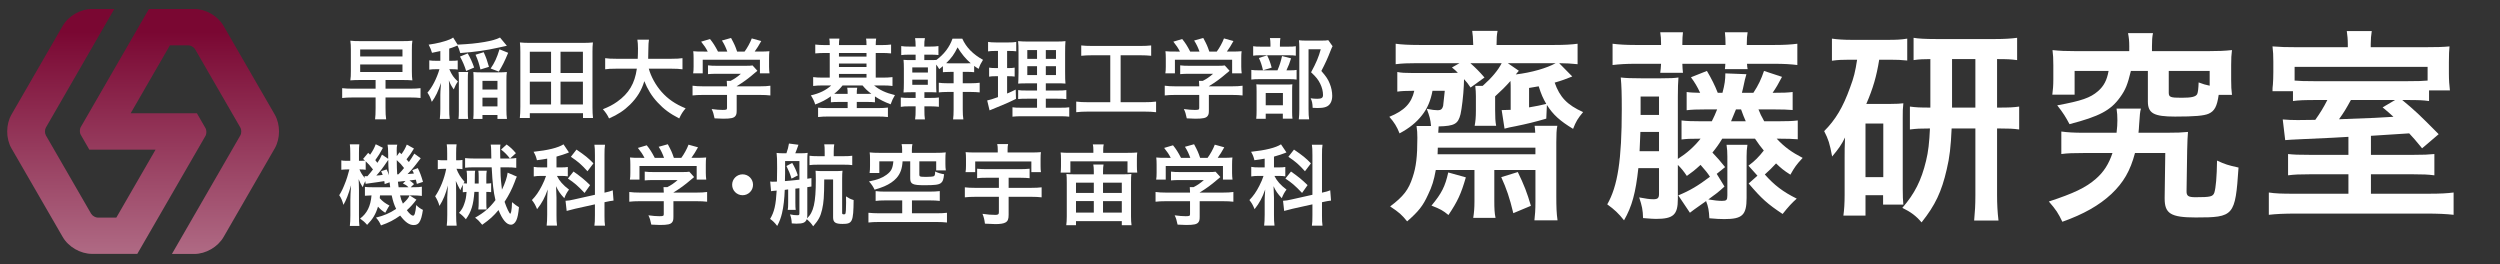
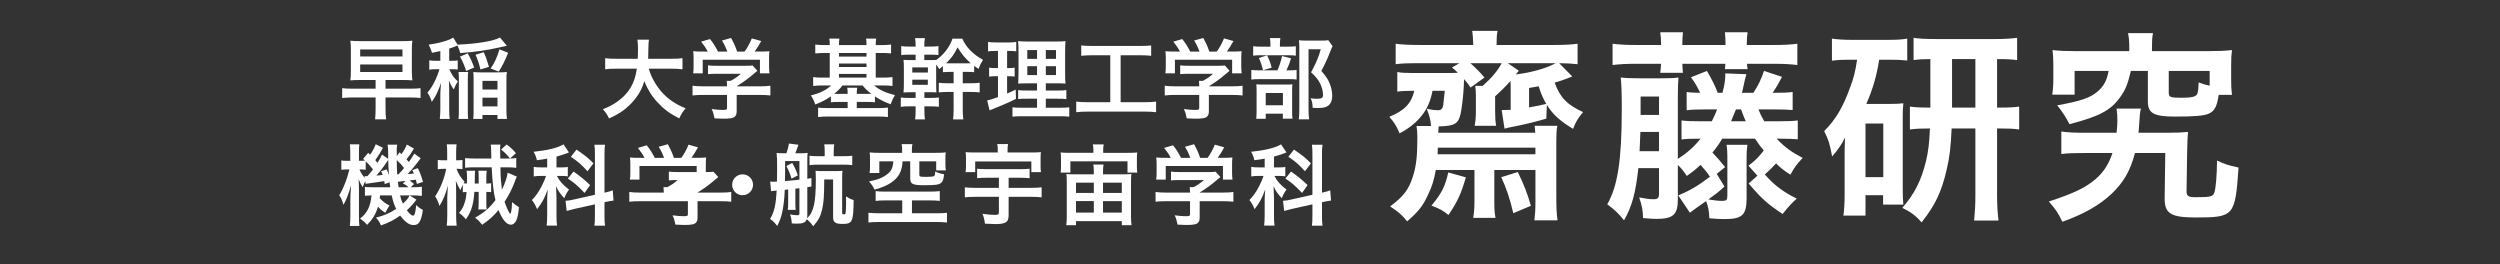
<svg xmlns="http://www.w3.org/2000/svg" version="1.1" id="レイヤー_1" x="0px" y="0px" width="596.002px" height="63px" viewBox="1.935 388.001 596.002 63" enable-background="new 1.935 388.001 596.002 63" xml:space="preserve">
  <rect x="1.935" y="388.001" width="596.002" height="63" fill="#333333" stroke="none" />
  <linearGradient id="SVGID_1_" gradientUnits="userSpaceOnUse" x1="21.127" y1="-68.953" x2="21.127" y2="-98.406" gradientTransform="matrix(1.983 0 0 1.983 -5.838 585.267)">
    <stop offset="0" style="stop-color:#AF6A84" />
    <stop offset="0.907" style="stop-color:#7A0732" />
  </linearGradient>
-   <path fill="url(#SVGID_1_)" d="M34.668,448.521H23.863c-2.751,0-5.631-1.669-6.994-4.051L4.676,423.379  c-1.364-2.382-1.364-5.694,0-8.076l12.191-21.114c1.363-2.381,4.243-4.049,6.994-4.049h5.326l-16.306,28.26  c-0.302,0.521-0.302,1.363,0,1.886l10.782,18.665c0.306,0.521,1.042,0.933,1.625,0.933h4.376l9.354-16.2H23.234l-2.032-3.527  c-0.306-0.52-0.306-1.364,0-1.886l16.238-28.13h10.808c2.751,0,5.63,1.668,6.993,4.049l12.19,21.114  c1.364,2.382,1.364,5.694,0,8.076l-12.19,21.115c-1.363,2.381-4.242,4.049-6.993,4.049H42.92l16.306-28.259  c0.305-0.521,0.305-1.365,0-1.886l-10.784-18.666c-0.303-0.521-1.041-0.932-1.624-0.932h-4.374l-9.355,16.197h15.787l2.037,3.53  c0.303,0.52,0.303,1.363,0,1.884L34.668,448.521" />
  <g>
    <path fill="#FFFFFF" d="M343.1,418.04c-0.146-1.61-0.342-2.293-1.024-4.098c1.171,0.244,2.049,0.341,2.635,0.341   c0.731,0,1.073-0.292,1.268-1.024c0.049-0.292,0.146-1.463,0.391-3.609h-2.927c-0.439,2.342-1.22,4.195-2.488,5.805   c-1.366,1.757-3.073,3.122-5.366,4.342c-0.634-1.609-1.268-2.634-2.438-3.951c3.609-1.464,5.269-3.22,5.951-6.195h-0.439   c-1.463,0-2.683,0.049-3.609,0.195v-4.684c0.927,0.195,1.854,0.244,3.609,0.244h8.342c0.488,0,1.317,0,2.488-0.049   c-0.536-0.536-0.731-0.731-1.415-1.269l1.806-1.024h-10.196c-2.098,0-3.463,0.049-5.024,0.244v-4.878   c1.366,0.195,3.122,0.292,5.61,0.292h12.878c-0.048-1.756-0.097-2.39-0.243-3.365h6.049c-0.195,0.976-0.244,1.756-0.244,3.365   h13.806c2.391,0,4.049-0.097,5.513-0.292v4.878c-1.415-0.146-2.781-0.244-4.391-0.244l3.122,3.171   c-1.464,0.586-2.488,0.976-4.195,1.464c1.22,3.463,2.976,5.317,6.78,7.024c-1.268,1.513-1.707,2.244-2.39,4   c-3.073-1.854-4.781-3.366-6.244-5.707l-0.146,3.269c-2.684,0.78-4.684,1.268-7.317,1.805c-1.513,0.293-1.562,0.293-2.635,0.585   l-0.683-4.438c0.195,0,0.293,0,0.391,0c0.292,0,1.219-0.049,1.756-0.049v-4.83c0-0.927,0-1.317-0.049-2.049   c-1.317,1.464-2.049,2.195-3.659,3.659v3.22c0,1.805,0.049,2.731,0.244,3.805h-5.122c0.195-1.073,0.293-1.951,0.293-3.659v-3.414   c0-0.732-0.049-1.61-0.146-2.439h1.756c2.244-2,3.659-3.707,4.537-5.415h-7.464c1.317,1.171,2.098,1.951,3.366,3.415l-3.317,2.391   c-0.634-0.927-0.878-1.269-1.561-2c0,0.438,0,0.438-0.049,1.512c-0.098,2.342-0.488,5.562-0.781,6.83   c-0.585,2.341-1.414,2.829-5.22,2.927c-0.049,0.487-0.049,0.731-0.098,1.512h23.123c-0.049-0.878-0.049-1.024-0.146-1.658h5.415   c-0.195,0.927-0.244,2-0.244,3.902v12.977c0,2.487,0.049,3.951,0.293,5.658h-5.513c0.146-1.316,0.244-2.39,0.244-4.487v-7.513   h-9.805v7.317c0,1.854,0.049,2.927,0.292,4.098h-5.317c0.195-1.22,0.293-2.342,0.293-3.951v-7.464h-9.22   c-0.439,2.438-0.878,3.902-1.854,5.902c-1.22,2.684-2.293,4-4.976,6.342c-1.317-1.609-1.854-2.098-4.05-3.562   c3.171-2.39,4.391-3.951,5.366-6.976c0.83-2.439,1.122-4.927,1.122-9.366c0-1.122-0.049-1.854-0.195-2.829H343.1z M351.393,430.284   c-1.122,3.902-1.951,5.708-4.146,8.976c-1.317-1.073-1.902-1.414-4.049-2.243c2.439-2.928,3.269-4.586,4-7.903L351.393,430.284z    M367.979,424.771v-1.561H344.71c0,0.683-0.049,0.878-0.049,1.561H367.979z M363.783,429.016c1.513,3.122,2.195,4.879,3.122,8.05   l-4.195,1.756c-0.878-3.659-1.609-5.806-2.878-8.586L363.783,429.016z M364.028,404.869c-0.342,0.39-0.439,0.536-0.731,0.878   c3.756-0.439,7.415-1.513,9.513-2.684h-11.415L364.028,404.869z M366.467,413.601c2-0.342,2.438-0.438,4.098-0.829   c-0.781-1.366-1.171-2.195-1.806-4.195c-0.829,0.146-1.219,0.195-2.292,0.391V413.601z" />
    <path fill="#FFFFFF" d="M402.031,434.577c2.78-1.122,4.78-2.342,7.561-4.439c-0.634-0.976-0.927-1.316-2.243-2.829   c-1.562,1.415-1.903,1.658-3.269,2.634c-0.781-1.17-1.366-1.854-2.146-2.634v8.146c0,3.757-1.073,4.732-5.22,4.732   c-0.586,0-1.269-0.049-3.073-0.195c-0.049-1.951-0.244-2.878-0.927-4.927c1.512,0.292,2.536,0.438,3.365,0.438   c1.073,0,1.366-0.293,1.366-1.269v-6.146h-4.927c-0.635,5.903-1.513,9.122-3.415,12.439c-1.317-1.658-2.244-2.536-4-3.805   c2.487-4.342,3.464-10.537,3.464-22.684c0-3.708-0.049-5.464-0.244-7.562c1.269,0.146,2.487,0.195,4.78,0.195h4.878   c2.098,0,3.171-0.049,4.099-0.195c-0.098,1.171-0.146,2.391-0.146,4.586v14.829c2.146-1.365,3.854-2.878,5.415-4.829   c-2.586,0-3.366,0.049-4.537,0.195v-4.537c1.22,0.146,2.391,0.195,4.634,0.195h2.586c0.585-1.171,0.78-1.61,1.269-2.829h-2.684   c-2.39,0-3.269,0.049-4.585,0.194v-4.341c1.024,0.146,1.707,0.146,3.22,0.194c-0.732-1.561-1.269-2.438-2.195-3.707l3.805-1.513   c1.122,1.903,1.902,3.464,2.586,5.22h1.121c0.537-2,0.684-3.122,0.684-4.634l5.024,0.195c-0.342,1.171-0.342,1.171-0.829,3.463   c-0.049,0.195-0.049,0.195-0.244,0.976h2.731c1.22-1.854,1.854-3.219,2.537-5.22l4.293,1.415c-0.829,1.61-1.464,2.684-2.244,3.805   c2.634,0,3.513-0.048,4.78-0.194v4.293c-1.219-0.098-2.39-0.146-4.585-0.146h-3.562c0.391,1.024,0.635,1.512,1.366,2.829h3.366   c2.244,0,3.414-0.049,4.634-0.195v4.488c-1.269-0.098-2.438-0.146-4.634-0.146h-0.391c1.854,2,3.562,3.22,6.195,4.586   c-1.463,1.561-1.951,2.243-2.927,4c-1.61-1.024-2.195-1.513-3.415-2.684c-0.976,1.073-1.609,1.659-2.683,2.635   c2.244,2.536,4.342,4.146,7.609,5.756c-1.17,1.024-2.049,2-3.365,3.659c-3.61-2.391-4.977-3.61-8.099-7.269l2.098-1.854   l-2.146-2.39c1.463-1.073,2.487-2.098,3.658-3.61c-0.829-1.024-1.22-1.512-2.098-2.829h-7.805c-0.732,1.22-1.464,2.244-2.342,3.317   c1.171,1.22,1.805,1.951,3.024,3.463l-2,1.61l1.854,3.024c-1.513,1.366-1.951,1.707-3.854,3.073   c1.463,0.244,2.438,0.342,3.269,0.342c1.073,0,1.268-0.195,1.268-1.317v-9.269c0-0.976-0.049-1.902-0.194-2.78h4.976   c-0.146,0.976-0.195,1.707-0.195,2.731v9.902c0,4.146-1.024,5.074-5.317,5.074c-0.878,0-2.049-0.049-3.562-0.195   c-0.097-1.854-0.243-2.732-0.78-4.098c-3.171,2.243-3.171,2.243-3.854,2.78L402.031,434.577z M397.934,398.381   c0-1.024-0.049-1.806-0.195-2.684h5.415c-0.098,0.927-0.146,1.562-0.146,2.684v0.341H413.3v-0.341c0-1.024-0.049-1.708-0.146-2.684   h5.415c-0.146,0.83-0.195,1.562-0.195,2.684v0.341h6.683c2.244,0,3.854-0.097,5.366-0.292v5.073   c-1.512-0.195-3.269-0.293-5.366-0.293h-6.634c0.049,0.635,0.049,0.78,0.146,1.269h-5.415c0.049-0.586,0.098-0.731,0.098-1.269   h-10.244c0.049,0.976,0.049,1.366,0.146,2.146h-5.415c0.098-0.731,0.146-1.269,0.195-2.146h-6.196   c-2.097,0-3.707,0.098-5.365,0.293v-5.073c1.561,0.195,3.171,0.292,5.365,0.292h6.196V398.381z M397.446,424.04v-4.586h-4.439   c-0.098,2.391-0.098,2.781-0.195,4.586H397.446z M397.446,415.405v-4.39h-4.391v3.268c0,0.732,0,0.732,0,1.122H397.446z    M418.129,416.918c-0.39-0.829-0.634-1.513-1.122-2.829h-1.22l-1.17,2.829H418.129z" />
    <path fill="#FFFFFF" d="M442.865,402.234c-1.756,0-2.78,0.049-4.194,0.244v-5.269c1.268,0.195,2.878,0.293,4.731,0.293h8.537   c2.098,0,3.22-0.049,4.683-0.293v5.22c-1.316-0.146-2.487-0.195-4.195-0.195h-2.487c-0.635,3.951-1.464,6.829-3.073,10.537h5.902   c1.464,0,1.951-0.049,2.927-0.146c-0.146,1.269-0.146,1.902-0.146,3.562v16.781c0,2,0.049,2.634,0.146,3.805h-4.829v-2.244h-4.195   v4.878h-5.269c0.195-1.414,0.293-2.976,0.293-4.976v-8.927c0-1.902,0-2.098,0.098-4.732c-0.83,1.708-1.513,2.684-3.074,4.537   c-0.585-3.122-0.878-4.049-1.902-6.049c2.684-2.684,4.488-5.659,6.195-10.439c0.879-2.342,1.22-3.708,1.659-6.586H442.865z    M446.67,430.235h4.244v-12.781h-4.244V430.235z M462.134,402.088c-1.513,0-2.731,0.049-4,0.244v-5.317   c1.024,0.195,2.829,0.293,5.366,0.293h14.098c2.146,0,3.757-0.098,5.22-0.293v5.317c-1.512-0.195-2.244-0.244-4.78-0.244v11.562   h0.39c2.537,0,3.513-0.049,4.879-0.244v5.464c-1.415-0.195-2.439-0.244-4.879-0.244h-0.39v15.903c0,2.146,0.098,4,0.341,6.049   h-5.805c0.195-2.146,0.293-3.609,0.293-6v-15.952h-5.659c-0.195,4.342-0.487,6.928-1.171,9.757c-1.22,5.317-2.731,8.537-6,12.635   c-1.317-1.562-2.586-2.488-4.586-3.464c2.928-3.366,4.537-6.537,5.659-11.22c0.536-2.146,0.78-4.439,0.927-7.708   c-2.391,0-3.171,0.049-4.78,0.244v-5.464c1.463,0.195,2.292,0.244,4.878,0.244V402.088z M472.866,413.649v-11.562h-5.562v11.562   H472.866z" />
    <path fill="#FFFFFF" d="M518.431,419.649c2.537,0,3.61-0.049,5.122-0.195c-0.098,1.269-0.146,2.098-0.195,4.391l-0.146,9.61   c-0.049,1.269,0.391,1.562,2.146,1.562c3.61,0,4.146-0.146,4.488-1.122c0.342-1.122,0.585-3.708,0.634-7.61   c1.903,0.878,2.635,1.122,5.122,1.658c-0.78,11.562-1.072,11.903-10.195,11.903c-5.951,0-7.415-0.927-7.415-4.488v-0.341   l0.146-10.537h-7.22c-1.122,4.244-2.731,7.024-5.609,9.756c-2.928,2.732-6.635,4.83-11.708,6.635   c-0.976-2.049-1.513-2.878-3.22-4.829c5.951-1.952,8.829-3.317,11.22-5.415c1.854-1.61,3.073-3.513,3.951-6.146h-6.731   c-2.635,0-4.049,0.049-5.464,0.243v-5.365c1.464,0.194,2.927,0.292,5.366,0.292h7.805c0.146-1.268,0.195-2.098,0.195-2.976   c0-1.024-0.049-1.756-0.195-2.78h5.806c-0.244,0.927-0.244,1.22-0.439,3.951c-0.049,0.731-0.049,1.073-0.146,1.805H518.431z    M509.553,399.063c0-1.366-0.098-2.146-0.293-3.171h5.951c-0.195,0.927-0.244,1.805-0.244,3.171v1.122h13.708   c2.244,0,3.464-0.049,5.366-0.244c-0.146,1.073-0.195,2-0.195,3.61v3.463c0,1.513,0.049,2.488,0.195,3.61h-3.171   c-0.391,2.731-0.976,3.854-2.391,4.488c-1.122,0.487-3.316,0.683-8,0.683c-5.073,0-6.488-0.78-6.488-3.61v-7.269h-4.049   c-0.78,3.22-1.269,4.488-2.585,6.293c-2.244,3.122-4.928,4.537-12.05,6.391c-0.878-1.658-1.463-2.634-2.927-4.487   c5.854-1.073,7.902-1.806,9.708-3.366c1.414-1.22,2.146-2.635,2.536-4.83h-8.098v5.659h-5.317c0.146-1.073,0.244-2.146,0.244-3.658   v-3.366c0-1.562-0.049-2.488-0.195-3.61c1.854,0.195,3.122,0.244,5.366,0.244h12.928V399.063z M528.724,404.917h-9.757v5.172   c0,1.072,0.391,1.219,3.074,1.219c2.39,0,3.365-0.243,3.707-0.878c0.195-0.438,0.293-1.366,0.342-2.78   c1.122,0.438,1.561,0.536,2.634,0.78V404.917z" />
-     <path fill="#FFFFFF" d="M561.801,420.625c-3.171,0.195-3.171,0.195-10.78,0.537c-2.342,0.098-3.806,0.195-4.293,0.244l-0.586-4.928   c1.269,0.098,2.049,0.146,3.562,0.146c0.878,0,2,0,4.195-0.049c1.122-1.561,2.049-3.073,2.878-4.731h-2.342   c-3.268,0-4.438,0.049-5.854,0.244v-2.342h-4.878c0-0.78,0-0.78,0.098-1.659c0.049-0.634,0.098-1.756,0.098-2.927v-2.487   c0-1.464-0.049-2.391-0.195-3.61c1.756,0.146,3.269,0.195,6.049,0.195h11.903v-0.683c0-1.171-0.098-2.195-0.244-3.171h5.951   c-0.146,0.927-0.244,1.951-0.244,3.171v0.683h12.635c3.024,0,4.635-0.049,6.146-0.195c-0.098,1.122-0.146,1.756-0.146,3.805v2.684   c0,1.561,0.098,2.78,0.244,4h-4.976v2.537c-1.415-0.195-2.391-0.244-5.269-0.244h-1.122c3.171,2.634,3.951,3.366,8.684,8.146   l-3.951,3.366c-1.562-1.902-2.098-2.537-3.073-3.562c-3.123,0.195-3.123,0.195-9.123,0.586v4.536h10.195   c2.439,0,3.415-0.049,4.928-0.195v5.074c-1.562-0.195-2.684-0.244-5.024-0.244h-10.099v4.634h13.659   c3.024,0,4.537-0.098,6.049-0.292v5.317c-1.707-0.195-3.658-0.293-6.683-0.293H549.41c-2.976,0-4.927,0.098-6.585,0.293v-5.317   c1.561,0.243,3.073,0.292,6.049,0.292h12.927v-4.634h-9.269c-2.438,0-3.561,0.049-5.122,0.244v-5.074   c1.415,0.146,2.342,0.195,5.22,0.195h9.171V420.625z M580.68,403.941h-31.708v3.269c1.122,0.098,2.293,0.146,4.878,0.146h21.757   c2.78,0,4-0.049,5.073-0.146V403.941z M562.387,411.845c-1.122,2.049-1.61,2.878-2.829,4.585c9.122-0.341,9.122-0.341,12.976-0.585   c-0.976-0.878-1.317-1.22-2.585-2.244l2.976-1.756H562.387z" />
  </g>
  <g>
</g>
  <g>
    <path fill="#FFFFFF" d="M87.905,407.074c-1.088,0-1.674,0.021-2.448,0.084c0.104-0.67,0.125-1.234,0.125-2.239v-4.958   c0-1.046-0.021-1.59-0.125-2.259c0.774,0.084,1.255,0.104,2.448,0.104h9.832c1.213,0,1.716-0.021,2.511-0.104   c-0.104,0.648-0.125,1.213-0.125,2.218v5.083c0,0.983,0.042,1.527,0.125,2.155c-0.816-0.063-1.318-0.084-2.448-0.084h-3.954v2.071   h5.794c1.171,0,1.862-0.042,2.552-0.126v2.343c-0.711-0.083-1.381-0.125-2.552-0.125h-5.794v2.51c0,1.234,0.042,1.988,0.146,2.699   h-2.636c0.083-0.606,0.125-1.465,0.125-2.699v-2.51h-5.418c-1.13,0-1.841,0.042-2.552,0.125v-2.343   c0.669,0.084,1.38,0.126,2.552,0.126h5.418v-2.071H87.905z M87.801,401.468h10.083v-1.674H87.801V401.468z M87.801,405.17h10.083   v-1.799H87.801V405.17z" />
    <path fill="#FFFFFF" d="M122.771,398.915c-0.314,0.063-0.314,0.063-2.008,0.439c-3.013,0.67-5.334,1.004-9.1,1.297   c-0.209-0.753-0.397-1.275-0.669-1.799c-0.125,0.042-0.125,0.042-0.649,0.272c-0.355,0.146-0.815,0.313-1.318,0.46v2.907h0.628   c0.669,0,1.025-0.021,1.401-0.083v2.176c-0.439-0.063-0.774-0.084-1.443-0.084h-0.565c0.628,1.401,1.046,2.008,2.05,2.929   c-0.376,0.523-0.669,1.067-0.983,1.883c-0.523-0.732-0.816-1.255-1.171-2.154c0.062,0.627,0.083,1.506,0.083,2.656v4.079   c0,1.151,0.021,1.758,0.125,2.469h-2.364c0.083-0.773,0.125-1.464,0.125-2.447v-3.264c0-0.188,0-0.46,0.021-0.837   c0.021-0.271,0.042-0.502,0.042-0.648c0.042-0.815,0.042-0.837,0.104-1.401c-0.69,2.008-1.297,3.284-2.197,4.519   c-0.376-1.088-0.544-1.443-1.046-2.196c1.13-1.256,2.218-3.39,2.866-5.586h-0.879c-0.606,0-1.067,0.021-1.548,0.104v-2.218   c0.502,0.084,0.941,0.104,1.59,0.104h1.046v-2.321c-0.606,0.146-0.962,0.209-1.987,0.418c-0.167-0.628-0.397-1.172-0.795-1.945   c2.071-0.293,3.556-0.67,5-1.234c0.355-0.146,0.544-0.251,0.836-0.46l1.067,1.694c2.845-0.146,4.352-0.293,6.36-0.628   c1.757-0.313,2.845-0.606,3.745-1.066L122.771,398.915z M113.546,405.17c-0.063,0.419-0.084,0.858-0.084,1.736v7.72   c0,0.879,0.021,1.36,0.084,1.736h-2.301c0.062-0.522,0.083-1.004,0.083-1.883v-7.552c0-0.899-0.021-1.276-0.083-1.758H113.546z    M113.064,404.919c-0.397-1.275-0.795-2.196-1.464-3.431l1.841-0.753c0.607,1.046,1.088,2.092,1.527,3.368L113.064,404.919z    M114.843,407.116c0-0.983-0.021-1.402-0.063-1.946c0.481,0.063,0.9,0.084,1.778,0.084h4.142c0.899,0,1.443-0.021,2.071-0.084   c-0.084,0.565-0.105,1.047-0.105,1.988v6.966c0,0.983,0.042,1.611,0.126,2.238h-2.26v-0.941h-3.577v0.941h-2.196   c0.062-0.544,0.083-1.171,0.083-2.238V407.116z M116.474,404.563c-0.335-1.401-0.607-2.259-1.172-3.515l1.946-0.606   c0.586,1.297,0.837,2.009,1.255,3.494L116.474,404.563z M116.955,409.354h3.577v-2.071h-3.577V409.354z M116.955,413.371h3.577   v-2.092h-3.577V413.371z M118.901,404.334c0.941-1.36,1.506-2.573,2.113-4.582l2.071,0.837c-0.857,2.05-1.401,3.138-2.238,4.477   L118.901,404.334z" />
-     <path fill="#FFFFFF" d="M140.923,416.133v-1.151h-12.678v1.151h-2.385c0.084-0.754,0.125-1.507,0.125-2.637v-13.138   c0-0.836-0.021-1.506-0.104-2.238c0.795,0.084,1.464,0.104,2.427,0.104h12.573c0.941,0,1.611-0.021,2.406-0.104   c-0.083,0.712-0.104,1.339-0.104,2.218v13.158c0,1.067,0.042,1.925,0.125,2.637H140.923z M128.245,405.4h5.063v-5.062h-5.063V405.4   z M128.245,412.911h5.063v-5.439h-5.063V412.911z M135.567,405.4h5.334v-5.062h-5.334V405.4z M135.567,412.911h5.334v-5.439h-5.334   V412.911z" />
    <path fill="#FFFFFF" d="M156.606,404.375c0.523,1.883,1.632,3.912,3.012,5.481c1.548,1.757,3.285,2.949,5.774,3.975   c-0.711,0.837-1.004,1.276-1.527,2.406c-2.239-1.151-3.682-2.218-5.167-3.829c-1.36-1.443-2.385-3.116-3.159-5.062   c-0.627,2.155-1.736,3.954-3.41,5.606c-1.422,1.402-2.929,2.386-5,3.285c-0.356-0.795-0.795-1.443-1.464-2.197   c1.506-0.606,2.343-1.046,3.389-1.778c2.803-1.987,4.205-4.33,4.707-7.887h-4.937c-1.318,0-1.925,0.042-2.615,0.146v-2.656   c0.648,0.104,1.401,0.146,2.636,0.146h5.125c0.042-1.046,0.062-1.381,0.062-2.469c0-0.879-0.062-1.506-0.146-2.092h2.762   c-0.105,0.732-0.125,1.046-0.146,2.447c0,0.857-0.021,1.339-0.042,2.113h5.544c1.192,0,1.924-0.042,2.636-0.146v2.656   c-0.837-0.104-1.464-0.146-2.615-0.146H156.606z" />
    <path fill="#FFFFFF" d="M169.59,410.631c-1.088,0-1.904,0.041-2.552,0.125v-2.322c0.711,0.104,1.548,0.146,2.531,0.146h5.69v-0.146   c0-0.418-0.021-0.795-0.063-1.15h0.9c0.899-0.46,1.59-0.92,2.468-1.694h-5.753c-0.857,0-1.422,0.021-2.092,0.084v-2.093   c0.627,0.084,1.213,0.105,2.113,0.105h6.924c0.816,0,1.213-0.021,1.59-0.084l1.151,1.276c-0.356,0.292-0.356,0.292-0.753,0.627   c-1.485,1.276-2.552,2.051-4.184,3.055v0.021h5.46c1.025,0,1.945-0.042,2.573-0.146v2.322c-0.607-0.084-1.506-0.125-2.594-0.125   h-5.439v3.66c0,0.732-0.063,1.025-0.272,1.318c-0.356,0.523-1.067,0.69-2.95,0.69c-0.272,0-0.962-0.021-2.05-0.084   c-0.23-1.108-0.334-1.464-0.69-2.218c1.004,0.146,1.946,0.21,2.594,0.21c0.92,0,1.067-0.063,1.067-0.481v-3.096H169.59z    M170.656,400.296c-0.481-0.92-0.753-1.339-1.569-2.364l2.113-0.627c0.732,0.899,1.213,1.652,1.904,2.991h2.217   c-0.355-0.983-0.69-1.715-1.276-2.636l2.176-0.606c0.857,1.61,0.983,1.903,1.443,3.242h1.778c0.627-0.837,1.359-2.154,1.715-3.138   l2.259,0.628c-0.481,0.899-1.088,1.861-1.569,2.51h0.941c1.422,0,1.82-0.021,2.573-0.084c-0.062,0.523-0.083,0.941-0.083,1.737   v1.945c0,0.564,0.042,1.088,0.104,1.59h-2.28v-3.243h-13.64v3.243h-2.28c0.084-0.481,0.104-0.963,0.104-1.611v-1.924   c0-0.754-0.021-1.193-0.083-1.737c0.941,0.084,1.067,0.084,2.469,0.084H170.656z" />
    <path fill="#FFFFFF" d="M199.746,398.748c0-0.795-0.021-1.13-0.104-1.548h2.406c-0.063,0.46-0.104,0.837-0.104,1.548h6.568   c0-0.816-0.042-1.15-0.104-1.548h2.406c-0.063,0.439-0.104,0.837-0.104,1.548h1.38c0.983,0,1.653-0.042,2.28-0.126v2.113   c-0.731-0.084-1.422-0.104-2.28-0.104h-1.38v5.878h1.673c0.858,0,1.632-0.041,2.322-0.125v2.113   c-0.628-0.084-1.339-0.126-2.259-0.126h-2.134c1.275,1.067,2.845,1.799,4.979,2.301c-0.46,0.774-0.732,1.339-1.025,2.197   c-1.485-0.565-2.469-1.046-3.744-1.883v1.401c-0.586-0.062-1.004-0.084-1.904-0.084h-2.427v1.465h5.104   c1.005,0,1.632-0.042,2.322-0.126v2.26c-0.669-0.084-1.443-0.126-2.489-0.126h-11.652c-1.025,0-1.799,0.042-2.51,0.126v-2.238   c0.606,0.062,1.297,0.104,2.385,0.104h4.665v-1.465h-2.092c-0.879,0-1.318,0.021-1.904,0.084v-1.423   c-1.255,0.879-2.155,1.339-3.745,1.946c-0.23-0.795-0.46-1.276-1.025-2.176c2.05-0.461,3.619-1.234,4.853-2.364h-2.05   c-0.92,0-1.569,0.042-2.259,0.126v-2.113c0.627,0.084,1.318,0.125,2.259,0.125h1.694v-5.878h-1.15   c-0.879,0-1.569,0.042-2.301,0.104v-2.113c0.648,0.084,1.339,0.126,2.301,0.126H199.746z M202.801,408.371   c-0.627,0.795-1.088,1.255-1.987,1.987c0.376,0.021,0.606,0.021,1.109,0.021h2.092c0-0.712-0.021-1.047-0.104-1.465h2.385   c-0.084,0.46-0.105,0.774-0.105,1.465h2.427c0.502,0,0.732,0,1.046-0.021c-0.941-0.711-1.443-1.192-2.092-1.987H202.801z    M208.511,401.488v-0.857h-6.568v0.857H208.511z M208.511,403.978v-0.836h-6.568v0.836H208.511z M208.511,406.509v-0.878h-6.568   v0.878H208.511z" />
    <path fill="#FFFFFF" d="M220.219,398.873c0-0.731-0.042-1.233-0.125-1.777h2.343c-0.126,0.606-0.146,1.004-0.146,1.799v0.209h1.423   c0.92,0,1.339-0.021,1.945-0.125v2.134c-0.565-0.063-1.192-0.084-1.945-0.084h-1.423v1.297h0.795c1.317,0,1.59,0,2.092-0.042   c1.841-1.359,3.159-3.096,3.828-5.062h2.344c0.92,2.071,2.572,3.745,4.937,5.042c-0.522,0.837-0.711,1.192-1.046,2.154   c-0.523-0.313-0.669-0.418-1.066-0.711v1.506c-0.523-0.062-1.025-0.083-1.946-0.083h-0.773v2.719h1.883   c0.857,0,1.568-0.041,2.154-0.125v2.301c-0.648-0.062-1.297-0.104-2.113-0.104h-1.924v4.185c0,0.982,0.042,1.715,0.146,2.363   h-2.448c0.084-0.627,0.126-1.359,0.126-2.363v-4.185h-1.465c-0.795,0-1.485,0.042-2.07,0.104v-2.301   c0.543,0.084,1.213,0.125,2.092,0.125h1.443v-2.719h-0.481c-1.632,0.041-1.632,0.041-2.071,0.083v-1.443   c-0.313,0.251-0.418,0.355-0.878,0.712c-0.314-0.544-0.439-0.732-0.732-1.088c0,0.397,0,0.522,0,0.962v3.306   c0,1.234,0.021,1.757,0.062,2.363c-0.711-0.041-0.837-0.041-2.092-0.041h-0.774v1.359h1.507c0.899,0,1.359-0.021,1.945-0.104v2.218   c-0.586-0.063-1.214-0.105-1.945-0.105h-1.507v0.816c0,1.108,0.021,1.59,0.126,2.301h-2.343c0.104-0.711,0.125-1.275,0.125-2.301   v-0.816h-1.569c-0.94,0-1.339,0.021-1.966,0.126v-2.238c0.648,0.083,1.13,0.104,1.966,0.104h1.569v-1.359h-0.857   c-0.899,0-1.36,0.021-2.029,0.062c0.062-0.648,0.084-1.256,0.084-2.364v-3.347c0-0.941-0.021-1.402-0.084-2.071   c0.481,0.042,0.962,0.062,2.029,0.062h0.857v-1.297h-1.464c-0.879,0-1.36,0.021-1.967,0.104v-2.154   c0.564,0.104,1.025,0.125,1.967,0.125h1.464V398.873z M219.425,405.296h3.724v-1.234h-3.724V405.296z M219.425,408.225h3.703   v-1.234h-3.703V408.225z M232.185,403.1c0.439,0,0.69,0,1.172-0.021c-1.234-1.088-2.134-2.154-3.138-3.786   c-0.774,1.61-1.465,2.573-2.72,3.766c0.481,0.042,0.711,0.042,1.192,0.042H232.185z" />
    <path fill="#FFFFFF" d="M239.061,400.149c-0.669,0-1.046,0.021-1.568,0.104v-2.259c0.502,0.083,1.046,0.125,1.903,0.125h2.95   c0.836,0,1.339-0.021,1.861-0.125v2.238c-0.522-0.062-0.962-0.084-1.548-0.084h-0.628v4.079h0.481c0.544,0,0.857-0.021,1.318-0.104   v2.134c-0.419-0.062-0.837-0.083-1.318-0.083h-0.481v4.121c0.879-0.377,1.13-0.481,2.051-0.941l0.062,2.218   c-1.82,0.899-2.636,1.255-5.879,2.572c-0.104,0.042-0.209,0.084-0.418,0.168l-0.564-2.364c0.711-0.146,1.15-0.293,2.572-0.795   v-4.979h-0.69c-0.606,0-0.941,0.021-1.422,0.104v-2.155c0.502,0.084,0.815,0.104,1.464,0.104h0.648v-4.079H239.061z    M249.166,411.53h-2.322c-1.192,0-1.632,0.021-2.176,0.083v-2.134c0.523,0.084,0.941,0.104,2.155,0.104h2.343v-1.715h-1.987   c-1.401,0-1.883,0.021-2.511,0.062c0.042-0.481,0.042-0.481,0.084-2.594v-4.729c0-1.422-0.021-2.112-0.104-2.803   c0.795,0.084,1.465,0.104,2.824,0.104h5.773c1.549,0,2.176-0.021,2.699-0.104c-0.062,0.606-0.084,1.59-0.084,2.866v4.456   c0,1.464,0.021,2.196,0.084,2.803c-0.69-0.062-1.025-0.062-2.28-0.062h-2.406v1.715h2.678c1.151,0,1.611-0.021,2.218-0.104v2.155   c-0.606-0.084-1.13-0.104-2.196-0.104h-2.699v2.154h3.368c1.109,0,1.653-0.021,2.218-0.104v2.238   c-0.67-0.083-1.234-0.104-2.364-0.104h-8.807c-1.109,0-1.653,0.021-2.364,0.104v-2.238c0.564,0.084,1.025,0.104,2.113,0.104h3.744   V411.53z M246.844,399.94v2.092h2.322v-2.092H246.844z M246.844,403.79v2.112h2.322v-2.112H246.844z M251.258,402.032h2.427v-2.092   h-2.427V402.032z M251.258,405.902h2.427v-2.112h-2.427V405.902z" />
    <path fill="#FFFFFF" d="M262.4,401.175c-1.15,0-1.883,0.042-2.698,0.125v-2.468c0.732,0.083,1.443,0.125,2.72,0.125h11.255   c1.234,0,1.903-0.042,2.698-0.125v2.468c-0.857-0.083-1.548-0.125-2.678-0.125h-4.603v11.192h5.606   c1.214,0,2.009-0.042,2.846-0.146v2.531c-0.774-0.104-1.716-0.146-2.846-0.146h-13.347c-1.088,0-1.966,0.042-2.845,0.146v-2.531   c0.857,0.104,1.61,0.146,2.887,0.146h5.23v-11.192H262.4z" />
    <path fill="#FFFFFF" d="M282.163,410.631c-1.088,0-1.903,0.041-2.552,0.125v-2.322c0.711,0.104,1.548,0.146,2.531,0.146h5.689   v-0.146c0-0.418-0.02-0.795-0.062-1.15h0.9c0.898-0.46,1.59-0.92,2.469-1.694h-5.753c-0.857,0-1.423,0.021-2.092,0.084v-2.093   c0.628,0.084,1.213,0.105,2.112,0.105h6.924c0.816,0,1.215-0.021,1.59-0.084l1.15,1.276c-0.355,0.292-0.355,0.292-0.752,0.627   c-1.486,1.276-2.553,2.051-4.184,3.055v0.021h5.459c1.025,0,1.945-0.042,2.574-0.146v2.322c-0.607-0.084-1.508-0.125-2.594-0.125   h-5.439v3.66c0,0.732-0.062,1.025-0.273,1.318c-0.355,0.523-1.066,0.69-2.949,0.69c-0.272,0-0.963-0.021-2.05-0.084   c-0.23-1.108-0.335-1.464-0.69-2.218c1.004,0.146,1.945,0.21,2.594,0.21c0.919,0,1.066-0.063,1.066-0.481v-3.096H282.163z    M283.23,400.296c-0.481-0.92-0.754-1.339-1.569-2.364l2.113-0.627c0.731,0.899,1.213,1.652,1.903,2.991h2.218   c-0.355-0.983-0.691-1.715-1.277-2.636l2.175-0.606c0.857,1.61,0.984,1.903,1.443,3.242h1.779c0.627-0.837,1.359-2.154,1.715-3.138   l2.26,0.628c-0.482,0.899-1.088,1.861-1.57,2.51h0.941c1.424,0,1.82-0.021,2.574-0.084c-0.062,0.523-0.084,0.941-0.084,1.737v1.945   c0,0.564,0.041,1.088,0.105,1.59h-2.281v-3.243h-13.639v3.243h-2.28c0.083-0.481,0.104-0.963,0.104-1.611v-1.924   c0-0.754-0.021-1.193-0.084-1.737c0.941,0.084,1.067,0.084,2.469,0.084H283.23z" />
    <path fill="#FFFFFF" d="M309.247,404.772c0.9,0,1.402-0.021,1.799-0.104v2.302c-0.459-0.084-1.004-0.104-1.693-0.104h-7.01   c-1.023,0-1.484,0.021-2.092,0.104v-2.302c0.566,0.084,1.047,0.104,2.113,0.104h4.121c0.502-1.171,0.816-2.134,1.088-3.409   l2.154,0.544c-0.293,1.004-0.648,1.903-1.107,2.865H309.247z M308.954,399.125c0.941,0,1.402-0.021,1.904-0.105v2.26   c-0.439-0.084-0.857-0.104-1.758-0.104h-6.693c-0.775,0-1.256,0.021-1.717,0.104v-2.26c0.482,0.084,0.963,0.105,1.988,0.105h2.133   v-0.586c0-0.586-0.041-1.046-0.125-1.465h2.49c-0.062,0.419-0.105,0.857-0.105,1.465v0.586H308.954z M303.683,416.32h-2.26   c0.062-0.585,0.084-1.088,0.084-1.966v-4.54c0-0.857-0.021-1.234-0.062-1.715c0.48,0.041,0.898,0.062,1.674,0.062h5.396   c0.857,0,1.213-0.021,1.527-0.062c-0.041,0.376-0.062,0.648-0.062,1.548v5.083c0,0.732,0.021,1.109,0.084,1.569h-2.301v-1.192   h-4.08V416.32z M304.017,401.195c0.482,0.963,0.775,1.758,1.088,2.929l-2.07,0.628c-0.293-1.255-0.523-1.967-0.984-2.929   L304.017,401.195z M303.683,413.099h4.1v-2.929h-4.1V413.099z M319.624,399.02c-0.146,0.272-0.23,0.439-0.42,0.921   c-0.711,1.862-1.379,3.306-2.258,4.979c1.15,1.318,1.609,2.009,2.008,3.034c0.377,0.899,0.586,1.966,0.586,2.907   c0,1.318-0.545,2.28-1.486,2.615c-0.521,0.209-1.107,0.271-2.133,0.271c-0.355,0-0.545,0-1.047-0.041   c-0.041-1.088-0.146-1.59-0.48-2.28c0.543,0.083,0.963,0.125,1.568,0.125c1.047,0,1.381-0.23,1.381-0.899   c0-0.879-0.23-1.799-0.67-2.698c-0.48-0.963-0.941-1.569-2.176-2.72c1.215-2.238,1.842-3.724,2.303-5.481h-2.908v14.246   c0,1.13,0.041,1.842,0.146,2.448h-2.469c0.084-0.67,0.125-1.485,0.125-2.385v-14.707c0-0.606-0.021-1.192-0.084-1.757   c0.566,0.062,1.025,0.083,1.717,0.083h3.619c0.814,0,1.254-0.021,1.652-0.104L319.624,399.02z" />
  </g>
  <g>
    <path fill="#FFFFFF" d="M100.623,423.412c-0.669,1.109-0.962,1.549-1.778,2.573c0.251,0.272,0.293,0.335,0.565,0.648   c0.439-0.606,0.627-0.92,1.297-2.008l1.527,1.108c-0.439,0.544-0.439,0.544-1.464,1.883c-0.565,0.712-1.025,1.234-1.674,1.883   c0.628-0.042,0.858-0.062,1.506-0.125c-0.125-0.335-0.188-0.461-0.376-0.816l1.318-0.48c0.523,1.087,0.753,1.652,1.234,3.284   l-1.464,0.48c-0.104-0.46-0.146-0.606-0.23-1.004c-0.418,0.062-0.92,0.126-1.527,0.188c0.481,0.313,0.523,0.335,1.088,0.857   l-0.795,0.754h0.46c1.255,0,1.632-0.021,2.197-0.126v2.196c-0.627-0.083-1.381-0.125-2.197-0.125h-0.711l1.611,1.024   c-0.816,1.067-1.402,1.716-2.28,2.511c0.606,0.837,1.15,1.297,1.464,1.297c0.376,0,0.564-0.586,0.774-2.531   c0.502,0.523,1.004,0.879,1.59,1.15c-0.23,1.527-0.46,2.344-0.858,2.95c-0.292,0.46-0.711,0.669-1.359,0.669   c-1.046,0-2.008-0.69-3.201-2.259c-1.506,1.066-2.698,1.694-4.581,2.343c-0.356-0.795-0.565-1.15-1.192-1.862   c1.883-0.46,3.222-1.024,4.812-2.07c-0.481-0.983-0.732-1.736-1.067-3.222h-2.783c-0.021,0.334-0.021,0.418-0.062,0.669   c0.69,0.774,1.234,1.172,2.322,1.758c-0.272,0.376-0.398,0.585-0.565,0.92c-0.293,0.523-0.293,0.523-0.439,0.795   c-0.69-0.418-1.234-0.878-1.736-1.464c-0.544,1.819-1.234,2.949-2.594,4.351c-0.585-0.669-0.836-0.899-1.673-1.506   c1.653-1.234,2.51-2.949,2.72-5.522c-0.774,0.021-1.151,0.042-1.569,0.083v-2.112c0.502,0.062,0.837,0.084,1.715,0.084h4.31   c-0.083-0.607-0.104-0.774-0.146-1.172l-1.171,0.418c-0.042-0.355-0.062-0.48-0.083-0.711c-0.544,0.084-0.9,0.146-1.464,0.23   c-1.611,0.209-2.699,0.355-2.992,0.418l-0.083-0.648c-0.314,0.606-0.439,0.921-0.607,1.465c-0.397-0.628-0.69-1.193-0.983-1.925   c0.042,0.585,0.084,1.819,0.084,2.552v6.025c0,1.297,0.021,2.029,0.104,2.573h-2.28c0.084-0.586,0.125-1.485,0.125-2.573v-3.683   c0-0.941,0.042-1.694,0.167-3.451c-0.627,2.196-1.171,3.577-1.82,4.686c-0.251-0.962-0.565-1.715-1.004-2.301   c0.565-0.899,0.899-1.569,1.569-3.326c0.209-0.544,0.376-1.046,0.858-2.824h-0.502c-0.523,0-1.046,0.042-1.423,0.084v-2.239   c0.356,0.084,0.669,0.105,1.423,0.105h0.711v-1.736c0-1.005-0.021-1.653-0.104-2.197h2.259c-0.062,0.502-0.083,1.067-0.083,2.176   v1.758h0.376c0.439,0,0.816-0.021,1.067-0.042c-0.146-0.146-0.23-0.21-0.46-0.419l1.213-1.443l0.46,0.439   c0.648-0.921,1.004-1.59,1.339-2.489l1.715,0.857c-0.669,1.255-1.067,1.903-1.82,2.929c0.209,0.251,0.293,0.355,0.502,0.648   c0.565-0.857,0.711-1.088,1.088-1.966l1.485,1.004c0-0.419,0-0.774,0-0.983c-0.021-1.443-0.042-1.757-0.146-2.385h2.301   c-0.104,0.397-0.125,0.753-0.125,1.401c0,0.062,0,0.335,0.021,0.67c0,0.146,0,0.376,0,0.648l0.648-0.899   c0.251,0.229,0.397,0.376,0.46,0.438c0.565-0.753,0.941-1.443,1.276-2.28L100.623,423.412z M89.117,428.476   c-0.523-0.063-0.753-0.084-1.192-0.084h-0.293c0.314,0.773,0.648,1.297,1.276,2.05l-0.062-0.46c0.146,0.021,0.23,0.021,0.314,0.021   c0.104,0,0.209,0,0.376,0c0.711-0.815,0.941-1.108,1.318-1.61c-0.627-0.816-1.067-1.318-1.736-1.945V428.476z M94.117,428.392   c0.293,0.648,0.398,0.899,0.544,1.381c-0.125-1.758-0.167-2.72-0.167-3.661c-0.251,0.355-0.314,0.46-0.46,0.669   c-0.774,1.172-1.694,2.344-2.385,3.075c0.816-0.062,0.816-0.062,1.527-0.167c-0.146-0.335-0.188-0.46-0.377-0.879L94.117,428.392z    M96.523,426.174c0.021,1.904,0.021,1.904,0.104,3.389c0.125,0,0.167,0,0.293,0c0.815-0.857,0.815-0.857,1.339-1.506   C97.716,427.324,97.213,426.78,96.523,426.174z M98.615,431.132c-0.188,0.021-0.314,0.042-0.397,0.042   c-0.355,0.062-0.355,0.062-0.899,0.104c-0.021,0-0.23,0.021-0.523,0.042c0.042,0.481,0.063,0.544,0.167,1.318h2.343   c-0.46-0.461-0.732-0.628-1.318-0.9L98.615,431.132z M97.318,434.584c0.167,0.773,0.313,1.192,0.669,1.966   c0.983-0.92,1.276-1.275,1.59-1.966H97.318z" />
    <path fill="#FFFFFF" d="M112.268,432.011c-0.062,0.146-0.104,0.251-0.125,0.313c-0.272,0.544-0.314,0.606-0.46,1.004   c-0.314-0.564-0.816-1.568-1.088-2.196c0.062,0.606,0.083,1.401,0.083,2.762v5.334c0,1.109,0.042,1.925,0.125,2.573h-2.364   c0.083-0.648,0.125-1.527,0.125-2.573v-4.204c0-0.126,0.042-1.047,0.146-2.804c-0.544,2.092-1.088,3.41-2.008,4.874   c-0.272-0.941-0.544-1.506-1.025-2.301c1.193-1.716,2.197-4.226,2.636-6.548h-0.607c-0.502,0-1.004,0.042-1.401,0.104v-2.218   c0.397,0.063,0.795,0.084,1.485,0.084h0.753v-1.652c0-1.088-0.021-1.632-0.104-2.155h2.343c-0.083,0.586-0.104,1.15-0.104,2.155   v1.652h0.251c0.565,0,0.837-0.021,1.255-0.084v2.197c-0.397-0.063-0.732-0.084-1.213-0.084h-0.209   c0.418,1.13,0.962,2.029,1.925,3.096l-0.251,0.356c0.23,0.021,0.502,0.041,0.816,0.062c0.021-0.439,0.021-0.795,0.021-1.234   c0-1.025-0.021-1.401-0.105-1.82h2.05c-0.083,0.502-0.083,0.502-0.104,3.055h0.941v-1.548c0-0.732-0.021-1.109-0.083-1.507h2.008   c-0.084,0.481-0.105,0.879-0.105,1.548v1.507c0.565-0.021,0.795-0.021,1.151-0.084v2.134c-0.439-0.042-0.669-0.062-1.151-0.062   v2.51c0,0.796,0.021,1.214,0.084,1.674h-1.987c0.062-0.648,0.083-1.024,0.083-1.674v-2.51h-1.025   c-0.23,3.096-0.732,4.728-2.029,6.526c-0.481-0.585-0.962-1.046-1.632-1.526c0.606-0.69,0.962-1.276,1.234-2.113   c0.355-0.983,0.46-1.569,0.564-2.887c-0.418,0.021-0.606,0.042-0.899,0.084V432.011z M125.155,430.106   c-0.188,0.356-0.272,0.586-0.544,1.339c-0.606,1.591-1.339,3.055-2.385,4.666c0.481,1.422,1.15,2.845,1.36,2.845   c0.062,0,0.167-0.272,0.23-0.544c0.104-0.481,0.167-1.234,0.188-2.218c0.774,0.648,1.15,0.921,1.652,1.192   c-0.146,1.59-0.334,2.511-0.627,3.139c-0.293,0.648-0.774,1.046-1.276,1.046c-1.046,0-2.029-1.151-2.97-3.494   c-1.172,1.401-2.029,2.196-3.891,3.515c-0.816-0.983-0.9-1.066-1.695-1.694c2.155-1.214,3.41-2.28,4.854-4.184   c-0.481-2.029-0.69-3.871-0.899-7.824h-4.038c-1.004,0-1.674,0.021-2.301,0.104v-2.302c0.627,0.063,1.297,0.105,2.28,0.105h3.975   c-0.021-0.439-0.021-0.439-0.042-2.071c0-0.461-0.042-0.858-0.104-1.256h2.322c-0.062,0.356-0.083,0.628-0.083,1.025   c0,0.419,0.021,1.046,0.042,2.302h1.737c0.188,0,0.292,0,0.564,0c-0.648-0.858-1.255-1.485-2.113-2.134l1.318-1.214   c0.879,0.628,1.443,1.15,2.218,2.071l-1.402,1.276c0.69-0.021,1.004-0.042,1.485-0.126v2.343c-0.586-0.083-1.297-0.125-2.364-0.125   h-1.402c0,0.355,0,0.355,0.021,1.255c0,0.962,0.167,2.845,0.335,4.079c0.732-1.506,1.234-2.971,1.359-4.059L125.155,430.106z" />
    <path fill="#FFFFFF" d="M132.385,425.818c-0.857,0.167-1.213,0.209-2.448,0.377c-0.209-0.858-0.355-1.234-0.795-2.009   c3.389-0.355,5.879-0.962,7.134-1.778l1.297,1.925c-0.083,0.021-0.083,0.021-0.334,0.146c-0.565,0.23-1.59,0.564-2.636,0.857v2.573   h1.15c0.711,0,1.109-0.021,1.548-0.104v2.238c-0.481-0.083-0.941-0.104-1.59-0.104h-1.004c0.585,1.192,1.464,2.196,2.887,3.264   c-0.46,0.586-0.795,1.172-1.129,2.05c-1.025-1.108-1.443-1.715-1.967-2.866c0.042,0.523,0.063,1.444,0.105,2.72v4.101   c0,1.192,0.021,1.778,0.125,2.573h-2.469c0.084-0.774,0.125-1.485,0.125-2.573v-3.389c0-0.481,0.021-1.088,0.125-2.657   c-0.669,1.925-1.339,3.201-2.531,4.707c-0.46-1.088-0.606-1.359-1.234-2.176c0.962-0.983,1.632-1.967,2.364-3.389   c0.418-0.795,0.816-1.758,1.004-2.364h-1.088c-0.753,0-1.234,0.021-1.841,0.126v-2.28c0.607,0.104,1.067,0.125,1.883,0.125h1.318   V425.818z M143.765,424.939c0-1.213-0.021-1.778-0.125-2.427h2.531c-0.104,0.69-0.125,1.256-0.125,2.406v9.017   c1.192-0.272,1.318-0.314,1.966-0.565l0.188,2.448c-0.565,0.062-1.171,0.167-1.987,0.355l-0.167,0.042v3.116   c0,1.172,0.021,1.8,0.125,2.469h-2.531c0.104-0.711,0.125-1.213,0.125-2.489v-2.594l-4.707,1.046   c-0.816,0.188-1.506,0.376-2.029,0.522l-0.271-2.427c0.042,0,0.083,0,0.104,0c0.565-0.021,1.046-0.104,1.862-0.292l5.042-1.13   V424.939z M138.661,428.894c1.862,1.318,2.615,1.945,3.954,3.242l-1.318,1.862c-1.653-1.736-2.427-2.406-3.975-3.431   L138.661,428.894z M139.372,423.664c2.029,1.38,2.887,2.07,4.038,3.284l-1.423,1.883c-1.339-1.507-2.238-2.302-3.954-3.452   L139.372,423.664z" />
-     <path fill="#FFFFFF" d="M154.51,435.965c-1.088,0-1.904,0.041-2.552,0.125v-2.322c0.711,0.104,1.548,0.146,2.531,0.146h5.69v-0.146   c0-0.418-0.021-0.795-0.063-1.15h0.9c0.899-0.46,1.59-0.92,2.468-1.694h-5.753c-0.857,0-1.422,0.021-2.092,0.084v-2.093   c0.627,0.084,1.213,0.105,2.113,0.105h6.924c0.816,0,1.213-0.021,1.59-0.084l1.151,1.276c-0.356,0.292-0.356,0.292-0.753,0.627   c-1.485,1.276-2.552,2.051-4.184,3.055v0.021h5.46c1.025,0,1.945-0.042,2.573-0.146v2.322c-0.607-0.084-1.506-0.125-2.594-0.125   h-5.439v3.66c0,0.732-0.063,1.025-0.272,1.318c-0.356,0.523-1.067,0.69-2.95,0.69c-0.272,0-0.962-0.021-2.05-0.084   c-0.23-1.108-0.334-1.464-0.69-2.218c1.004,0.146,1.946,0.21,2.594,0.21c0.92,0,1.067-0.063,1.067-0.481v-3.096H154.51z    M155.577,425.63c-0.481-0.92-0.753-1.339-1.569-2.364l2.113-0.627c0.732,0.899,1.213,1.652,1.904,2.991h2.217   c-0.355-0.983-0.69-1.715-1.276-2.636l2.176-0.606c0.857,1.61,0.983,1.903,1.443,3.242h1.778c0.627-0.837,1.359-2.154,1.715-3.138   l2.259,0.628c-0.481,0.899-1.088,1.861-1.569,2.51h0.941c1.422,0,1.82-0.021,2.573-0.084c-0.062,0.523-0.083,0.941-0.083,1.737   v1.945c0,0.564,0.042,1.088,0.104,1.59h-2.28v-3.243h-13.64v3.243h-2.28c0.084-0.481,0.104-0.963,0.104-1.611v-1.924   c0-0.754-0.021-1.193-0.083-1.737c0.941,0.084,1.067,0.084,2.469,0.084H155.577z" />
+     <path fill="#FFFFFF" d="M154.51,435.965c-1.088,0-1.904,0.041-2.552,0.125v-2.322c0.711,0.104,1.548,0.146,2.531,0.146h5.69v-0.146   c0-0.418-0.021-0.795-0.063-1.15h0.9c0.899-0.46,1.59-0.92,2.468-1.694c-0.857,0-1.422,0.021-2.092,0.084v-2.093   c0.627,0.084,1.213,0.105,2.113,0.105h6.924c0.816,0,1.213-0.021,1.59-0.084l1.151,1.276c-0.356,0.292-0.356,0.292-0.753,0.627   c-1.485,1.276-2.552,2.051-4.184,3.055v0.021h5.46c1.025,0,1.945-0.042,2.573-0.146v2.322c-0.607-0.084-1.506-0.125-2.594-0.125   h-5.439v3.66c0,0.732-0.063,1.025-0.272,1.318c-0.356,0.523-1.067,0.69-2.95,0.69c-0.272,0-0.962-0.021-2.05-0.084   c-0.23-1.108-0.334-1.464-0.69-2.218c1.004,0.146,1.946,0.21,2.594,0.21c0.92,0,1.067-0.063,1.067-0.481v-3.096H154.51z    M155.577,425.63c-0.481-0.92-0.753-1.339-1.569-2.364l2.113-0.627c0.732,0.899,1.213,1.652,1.904,2.991h2.217   c-0.355-0.983-0.69-1.715-1.276-2.636l2.176-0.606c0.857,1.61,0.983,1.903,1.443,3.242h1.778c0.627-0.837,1.359-2.154,1.715-3.138   l2.259,0.628c-0.481,0.899-1.088,1.861-1.569,2.51h0.941c1.422,0,1.82-0.021,2.573-0.084c-0.062,0.523-0.083,0.941-0.083,1.737   v1.945c0,0.564,0.042,1.088,0.104,1.59h-2.28v-3.243h-13.64v3.243h-2.28c0.084-0.481,0.104-0.963,0.104-1.611v-1.924   c0-0.754-0.021-1.193-0.083-1.737c0.941,0.084,1.067,0.084,2.469,0.084H155.577z" />
  </g>
  <g>
    <path fill="#FFFFFF" d="M181.458,432.053c0,1.381-1.108,2.489-2.489,2.489s-2.49-1.108-2.49-2.489s1.109-2.49,2.49-2.49   S181.458,430.672,181.458,432.053z" />
  </g>
  <g>
    <path fill="#FFFFFF" d="M185.549,431.278c0.167,0.021,0.167,0.021,0.46,0.042c0.062,0,0.146,0,0.23,0c0.146,0,0.628,0,0.92-0.021   c0.042-1.819,0.042-1.987,0.042-3.18c0-2.008-0.021-2.845-0.125-3.66c0.46,0.062,1.004,0.083,1.632,0.083h0.711   c0.313-0.899,0.481-1.506,0.606-2.322l2.259,0.293c-0.272,0.795-0.46,1.318-0.753,2.029h1.255c0.732,0,1.192-0.021,1.695-0.104   c-0.063,0.46-0.084,0.963-0.084,1.652v4.52l0.983-0.146v2.008l-0.983,0.146v6.674c0,0.313-0.021,0.48-0.083,0.773   c1.59-1.443,2.113-3.766,2.113-9.163c0-1.108-0.021-1.59-0.062-2.196c0.376,0.062,1.004,0.084,1.799,0.084h2.762   c0.815,0,1.527-0.021,1.862-0.084c-0.063,0.419-0.084,1.046-0.084,1.925v8.159c0,0.229,0.105,0.313,0.418,0.313   c0.188,0,0.314-0.042,0.355-0.168c0.105-0.209,0.167-1.192,0.167-2.614c0-0.314,0-0.858-0.021-1.507   c0.816,0.523,0.983,0.607,1.82,0.879c-0.063,5.209-0.272,5.69-2.657,5.69c-1.695,0-2.239-0.377-2.239-1.569v-9.037h-2.113   c-0.021,4.184-0.125,5.48-0.502,7.154c-0.397,1.694-0.837,2.511-2.134,4.017c-0.418-0.648-0.858-1.13-1.527-1.694   c-0.313,0.816-0.878,1.067-2.489,1.067c-0.272,0-0.502-0.021-1.088-0.063c-0.042-0.878-0.146-1.401-0.418-2.154   c0.586,0.146,1.213,0.209,1.799,0.209c0.334,0,0.439-0.104,0.439-0.418v-6.025c-0.167,0.021-0.292,0.021-0.376,0.042   c-0.376,0.042-0.376,0.042-0.585,0.062v3.284c0,0.921,0.021,1.402,0.083,1.778h-1.904c0.084-0.397,0.104-0.815,0.104-1.778v-3.096   l-0.355,0.042c-0.272,0.042-0.314,0.042-0.46,0.062c-0.062,2.029-0.292,4.059-0.648,5.544c-0.272,1.15-0.585,1.987-1.15,3.055   c-0.586-0.774-1.046-1.214-1.694-1.674c1.004-1.653,1.38-3.348,1.569-6.757c-0.983,0.083-1.067,0.104-1.339,0.146L185.549,431.278z    M189.106,426.404c0,3.054,0,3.389-0.042,4.77c2.113-0.188,2.113-0.188,3.452-0.335v-4.435H189.106z M190.8,426.844   c0.627,1.088,0.941,1.777,1.339,2.971l-1.506,0.773c-0.355-1.192-0.648-1.883-1.213-3.013L190.8,426.844z M198.54,424.187   c0-0.879-0.021-1.318-0.104-1.778h2.385c-0.083,0.523-0.125,1.004-0.125,1.758v1.066h2.49c0.857,0,1.339-0.021,1.924-0.104v2.238   c-0.585-0.083-1.067-0.104-1.924-0.104h-6.339c-0.858,0-1.318,0.021-1.925,0.104v-2.238c0.607,0.084,1.067,0.104,1.925,0.104h1.694   V424.187z" />
    <path fill="#FFFFFF" d="M213.093,435.776c-1.109,0-1.778,0.042-2.406,0.125v-2.343c0.648,0.084,1.192,0.126,2.196,0.126h10.627   c0.983,0,1.841-0.042,2.469-0.126v2.343c-0.648-0.083-1.402-0.125-2.448-0.125h-4.184v3.075h5.774c1.088,0,2.029-0.042,2.573-0.126   v2.322c-0.711-0.084-1.527-0.125-2.573-0.125h-13.556c-1.067,0-1.883,0.041-2.594,0.125v-2.322c0.46,0.063,1.694,0.126,2.594,0.126   h5.46v-3.075H213.093z M217.005,423.727c0-0.565-0.021-0.879-0.125-1.36h2.573c-0.083,0.377-0.125,0.816-0.125,1.36v0.711h5.774   c0.962,0,1.569-0.021,2.301-0.104c-0.062,0.46-0.083,0.857-0.083,1.569v1.15c0,0.606,0.021,1.066,0.104,1.568h-2.301v-2.154h-4.017   v3.18c0,0.397,0.146,0.481,0.816,0.502c0.146,0,0.397,0,0.753,0.021c0.063,0,0.084,0,0.105,0c0.711,0,1.548-0.063,1.736-0.146   c0.272-0.104,0.355-0.377,0.355-1.13c0.753,0.335,1.255,0.502,2.134,0.648c-0.125,1.255-0.314,1.778-0.774,2.113   c-0.565,0.397-1.402,0.502-3.933,0.502c-2.803,0-3.368-0.272-3.368-1.653v-4.037h-1.82c-0.104,1.757-0.544,2.95-1.443,3.975   c-0.711,0.795-1.674,1.443-2.929,1.987c-0.607,0.251-1.13,0.439-2.301,0.795c-0.335-0.711-0.753-1.359-1.339-1.966   c2.092-0.419,3.159-0.837,4.184-1.59c1.129-0.837,1.464-1.485,1.631-3.201h-3.347v2.782h-2.322   c0.083-0.564,0.104-1.066,0.104-1.694v-1.652c0-0.69-0.021-1.088-0.083-1.569c0.732,0.084,1.318,0.104,2.301,0.104h5.439V423.727z" />
    <path fill="#FFFFFF" d="M237.038,430.379c-0.899,0-1.506,0.021-2.155,0.104v-2.26c0.607,0.063,1.381,0.105,2.155,0.105h8.159   c0.816,0,1.506-0.042,2.197-0.105v2.26c-0.565-0.062-1.255-0.104-2.176-0.104h-2.824v2.405h5.355c1.025,0,1.904-0.041,2.511-0.125   v2.385c-0.669-0.084-1.548-0.126-2.532-0.126h-5.334v4.331c0,1.004-0.209,1.506-0.774,1.799c-0.439,0.251-1.255,0.377-2.364,0.377   c-0.523,0-1.569-0.042-2.51-0.104c-0.126-1.005-0.272-1.59-0.586-2.344c1.255,0.188,2.134,0.251,3.096,0.251   c0.627,0,0.816-0.146,0.816-0.648v-3.661h-5.586c-0.983,0-1.883,0.042-2.531,0.126v-2.385c0.648,0.084,1.506,0.125,2.511,0.125   h5.606v-2.405H237.038z M239.8,423.685c0-0.523-0.021-0.879-0.125-1.339h2.594c-0.104,0.439-0.125,0.795-0.125,1.339v0.669h5.627   c1.004,0,1.674-0.021,2.322-0.083c-0.063,0.46-0.084,0.837-0.084,1.548v1.674c0,0.648,0.021,1.046,0.084,1.548h-2.28v-2.553   h-13.389v2.553h-2.301c0.083-0.523,0.104-0.899,0.104-1.569v-1.652c0-0.67-0.021-1.067-0.083-1.548   c0.648,0.062,1.297,0.083,2.301,0.083h5.355V423.685z" />
    <path fill="#FFFFFF" d="M262.595,423.747c0-0.522-0.021-0.857-0.125-1.317h2.594c-0.104,0.438-0.125,0.773-0.125,1.317v0.69h5.816   c1.004,0,1.652-0.021,2.301-0.084c-0.063,0.461-0.084,0.837-0.084,1.549v1.694c0,0.648,0.021,1.046,0.084,1.548h-2.322v-2.678   h-13.619v2.678h-2.322c0.063-0.46,0.083-0.857,0.083-1.569v-1.673c0-0.67-0.021-1.067-0.083-1.549   c0.648,0.063,1.297,0.084,2.301,0.084h5.502V423.747z M269.666,429.562c0.92,0,1.422-0.021,1.987-0.083   c-0.062,0.522-0.083,1.046-0.083,2.071v8.054c0,0.879,0.042,1.465,0.125,2.092h-2.322v-0.983h-10.92v0.983h-2.322   c0.083-0.669,0.125-1.213,0.125-2.092v-8.054c0-1.025-0.021-1.485-0.083-2.071c0.544,0.062,1.067,0.083,1.987,0.083h4.54v-0.731   c0-0.712-0.042-1.13-0.125-1.611h2.448c-0.084,0.481-0.125,0.879-0.125,1.611v0.731H269.666z M258.453,431.551v2.447h4.247v-2.447   H258.453z M258.453,435.943v2.74h4.247v-2.74H258.453z M264.896,433.998h4.477v-2.447h-4.477V433.998z M264.896,438.684h4.477   v-2.74h-4.477V438.684z" />
    <path fill="#FFFFFF" d="M279.971,435.965c-1.088,0-1.904,0.041-2.552,0.125v-2.322c0.711,0.104,1.548,0.146,2.531,0.146h5.69   v-0.146c0-0.418-0.021-0.795-0.063-1.15h0.9c0.899-0.46,1.59-0.92,2.469-1.694h-5.753c-0.857,0-1.422,0.021-2.092,0.084v-2.093   c0.627,0.084,1.213,0.105,2.113,0.105h6.924c0.816,0,1.214-0.021,1.59-0.084l1.151,1.276c-0.356,0.292-0.356,0.292-0.753,0.627   c-1.486,1.276-2.553,2.051-4.184,3.055v0.021h5.459c1.025,0,1.945-0.042,2.574-0.146v2.322c-0.607-0.084-1.507-0.125-2.595-0.125   h-5.438v3.66c0,0.732-0.063,1.025-0.272,1.318c-0.356,0.523-1.067,0.69-2.95,0.69c-0.272,0-0.962-0.021-2.05-0.084   c-0.23-1.108-0.334-1.464-0.69-2.218c1.004,0.146,1.946,0.21,2.594,0.21c0.92,0,1.067-0.063,1.067-0.481v-3.096H279.971z    M281.038,425.63c-0.481-0.92-0.753-1.339-1.569-2.364l2.113-0.627c0.732,0.899,1.213,1.652,1.904,2.991h2.217   c-0.355-0.983-0.69-1.715-1.276-2.636l2.176-0.606c0.857,1.61,0.983,1.903,1.443,3.242h1.779c0.627-0.837,1.359-2.154,1.715-3.138   l2.26,0.628c-0.482,0.899-1.088,1.861-1.569,2.51h0.941c1.423,0,1.819-0.021,2.573-0.084c-0.062,0.523-0.084,0.941-0.084,1.737   v1.945c0,0.564,0.042,1.088,0.104,1.59h-2.28v-3.243h-13.64v3.243h-2.28c0.084-0.481,0.104-0.963,0.104-1.611v-1.924   c0-0.754-0.021-1.193-0.083-1.737c0.941,0.084,1.067,0.084,2.469,0.084H281.038z" />
    <path fill="#FFFFFF" d="M303.436,425.818c-0.857,0.167-1.214,0.209-2.448,0.377c-0.209-0.858-0.355-1.234-0.795-2.009   c3.39-0.355,5.879-0.962,7.135-1.778l1.297,1.925c-0.084,0.021-0.084,0.021-0.336,0.146c-0.564,0.23-1.589,0.564-2.635,0.857v2.573   h1.15c0.711,0,1.109-0.021,1.549-0.104v2.238c-0.482-0.083-0.941-0.104-1.591-0.104h-1.004c0.585,1.192,1.464,2.196,2.888,3.264   c-0.461,0.586-0.795,1.172-1.131,2.05c-1.025-1.108-1.443-1.715-1.967-2.866c0.043,0.523,0.063,1.444,0.105,2.72v4.101   c0,1.192,0.021,1.778,0.125,2.573h-2.469c0.084-0.774,0.126-1.485,0.126-2.573v-3.389c0-0.481,0.021-1.088,0.126-2.657   c-0.67,1.925-1.34,3.201-2.531,4.707c-0.461-1.088-0.607-1.359-1.234-2.176c0.962-0.983,1.631-1.967,2.363-3.389   c0.419-0.795,0.816-1.758,1.004-2.364h-1.088c-0.752,0-1.233,0.021-1.84,0.126v-2.28c0.606,0.104,1.066,0.125,1.883,0.125h1.317   V425.818z M314.816,424.939c0-1.213-0.02-1.778-0.125-2.427h2.531c-0.105,0.69-0.125,1.256-0.125,2.406v9.017   c1.191-0.272,1.318-0.314,1.967-0.565l0.188,2.448c-0.564,0.062-1.172,0.167-1.988,0.355l-0.166,0.042v3.116   c0,1.172,0.02,1.8,0.125,2.469h-2.531c0.105-0.711,0.125-1.213,0.125-2.489v-2.594l-4.707,1.046   c-0.814,0.188-1.506,0.376-2.029,0.522l-0.271-2.427c0.043,0,0.084,0,0.105,0c0.564-0.021,1.045-0.104,1.861-0.292l5.041-1.13   V424.939z M309.712,428.894c1.861,1.318,2.615,1.945,3.953,3.242l-1.318,1.862c-1.652-1.736-2.426-2.406-3.975-3.431   L309.712,428.894z M310.423,423.664c2.029,1.38,2.887,2.07,4.037,3.284l-1.422,1.883c-1.34-1.507-2.238-2.302-3.955-3.452   L310.423,423.664z" />
  </g>
</svg>